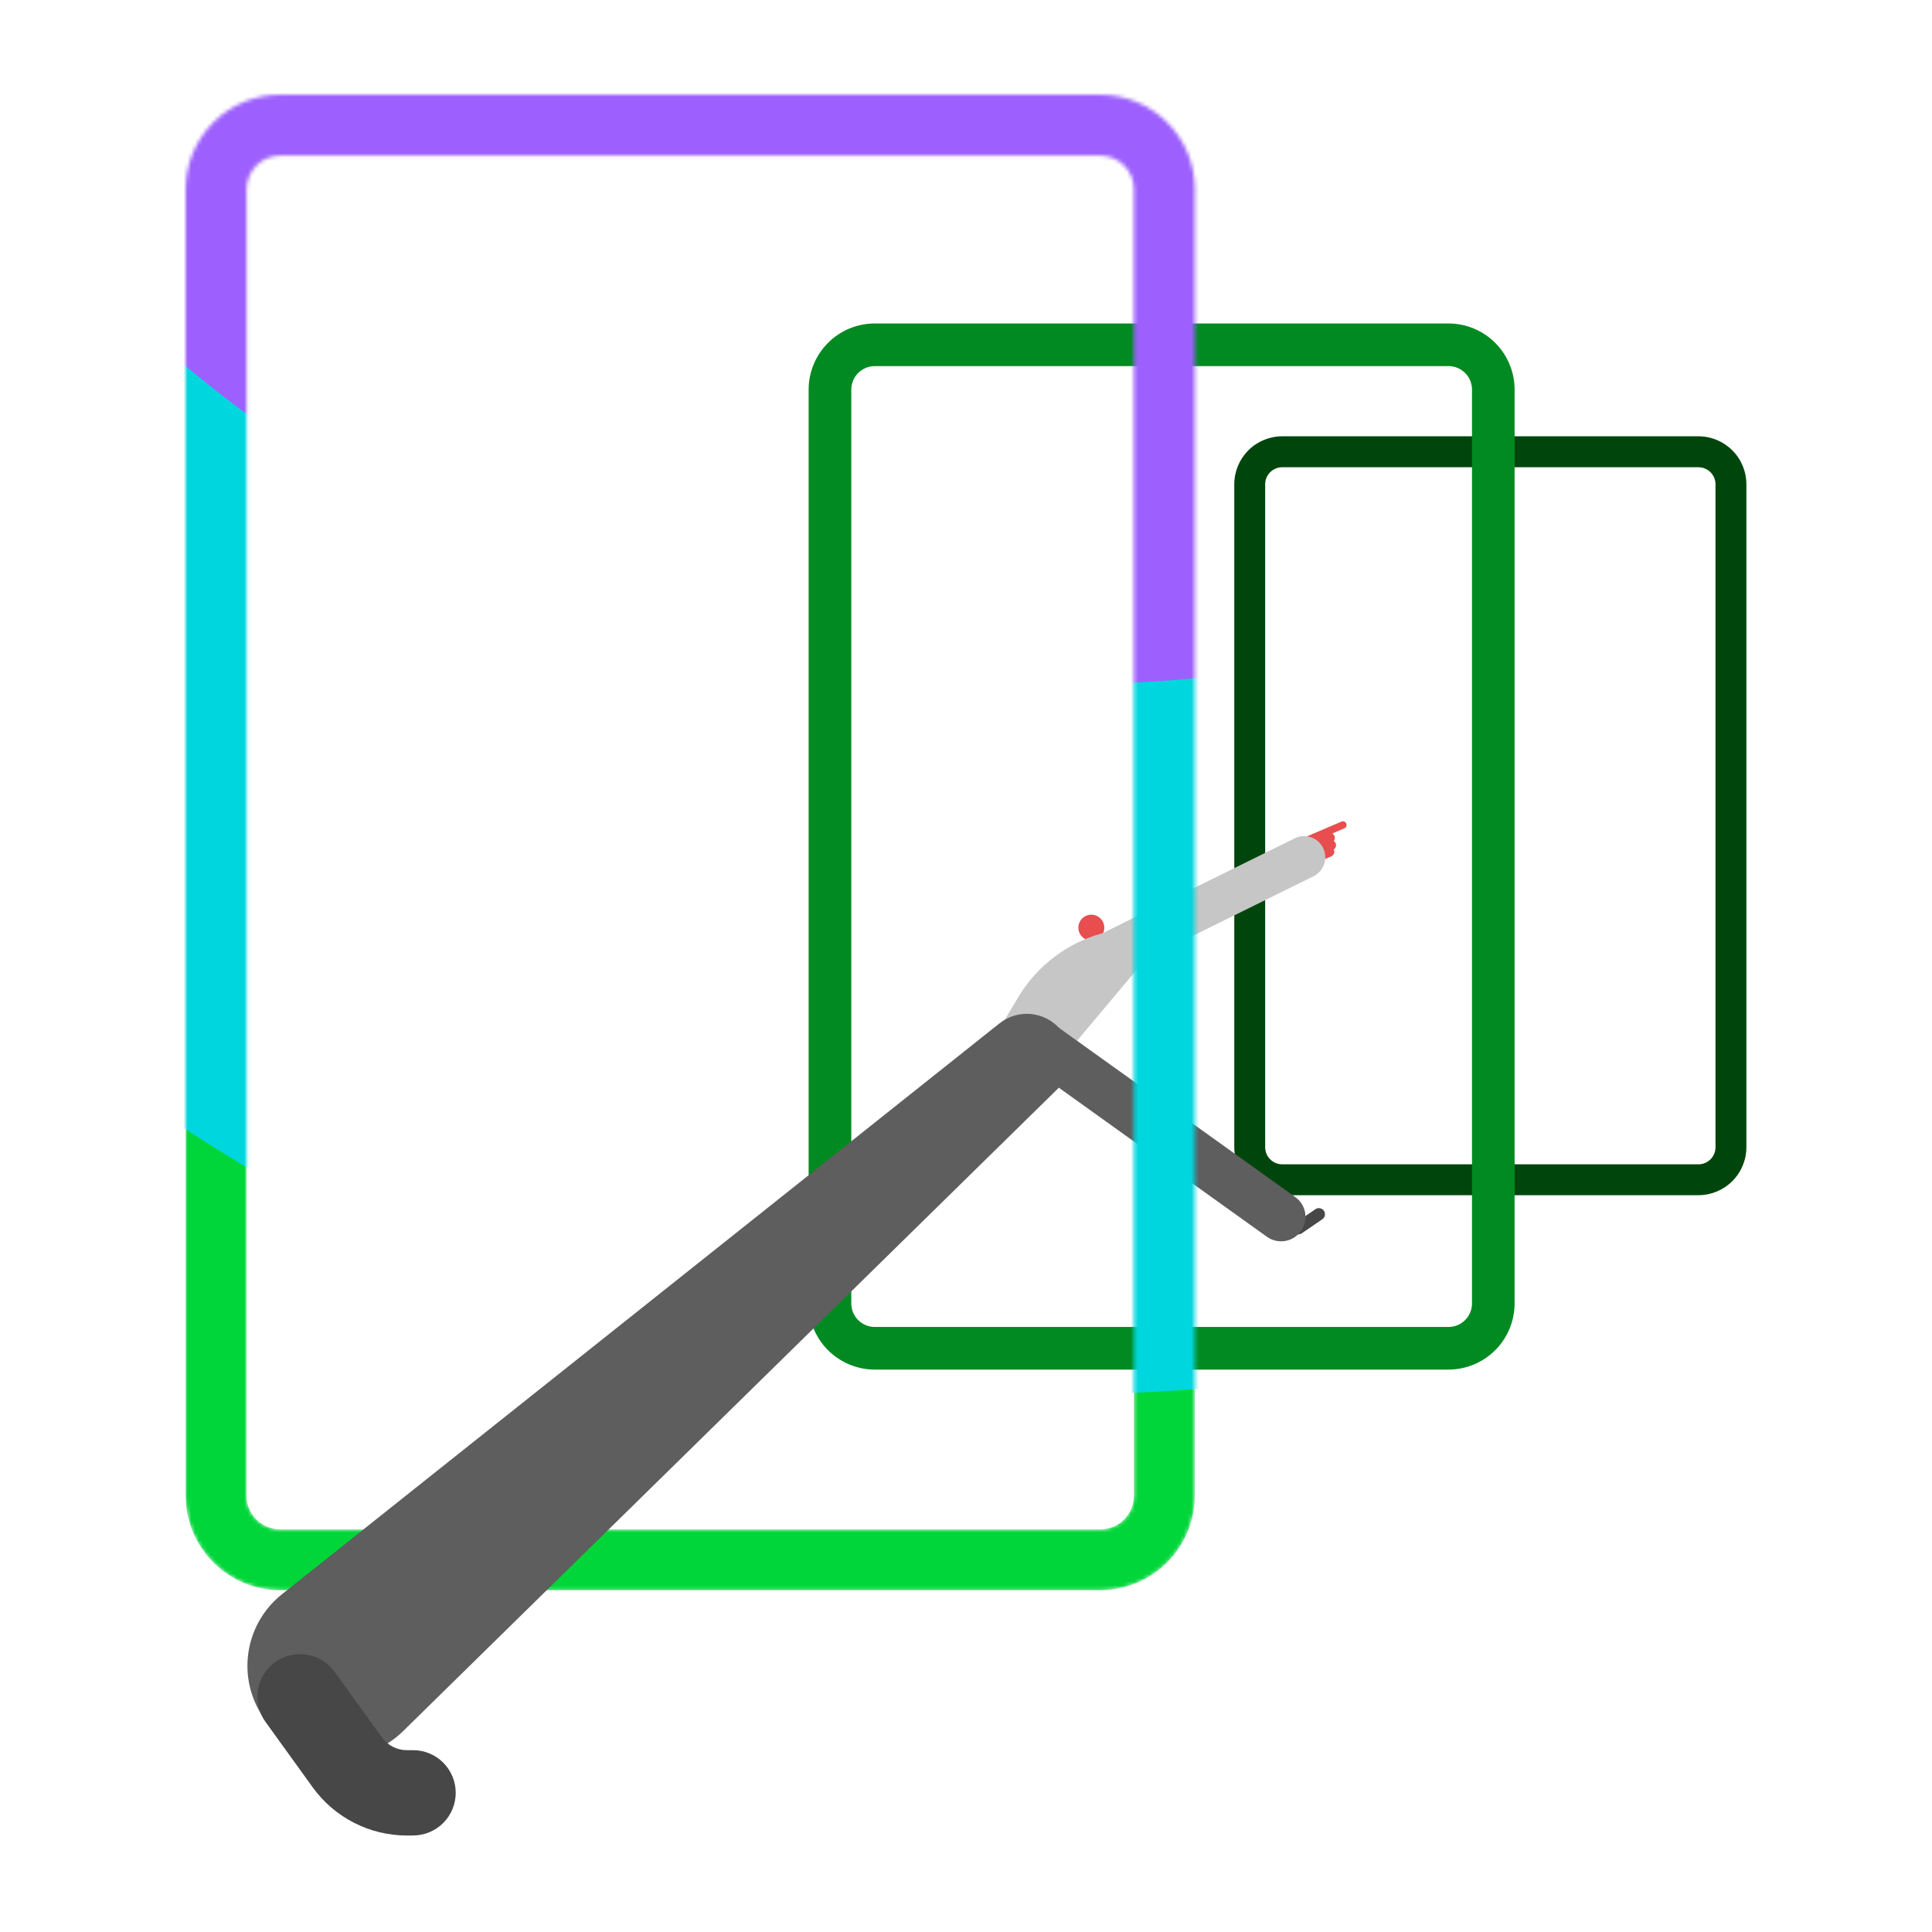
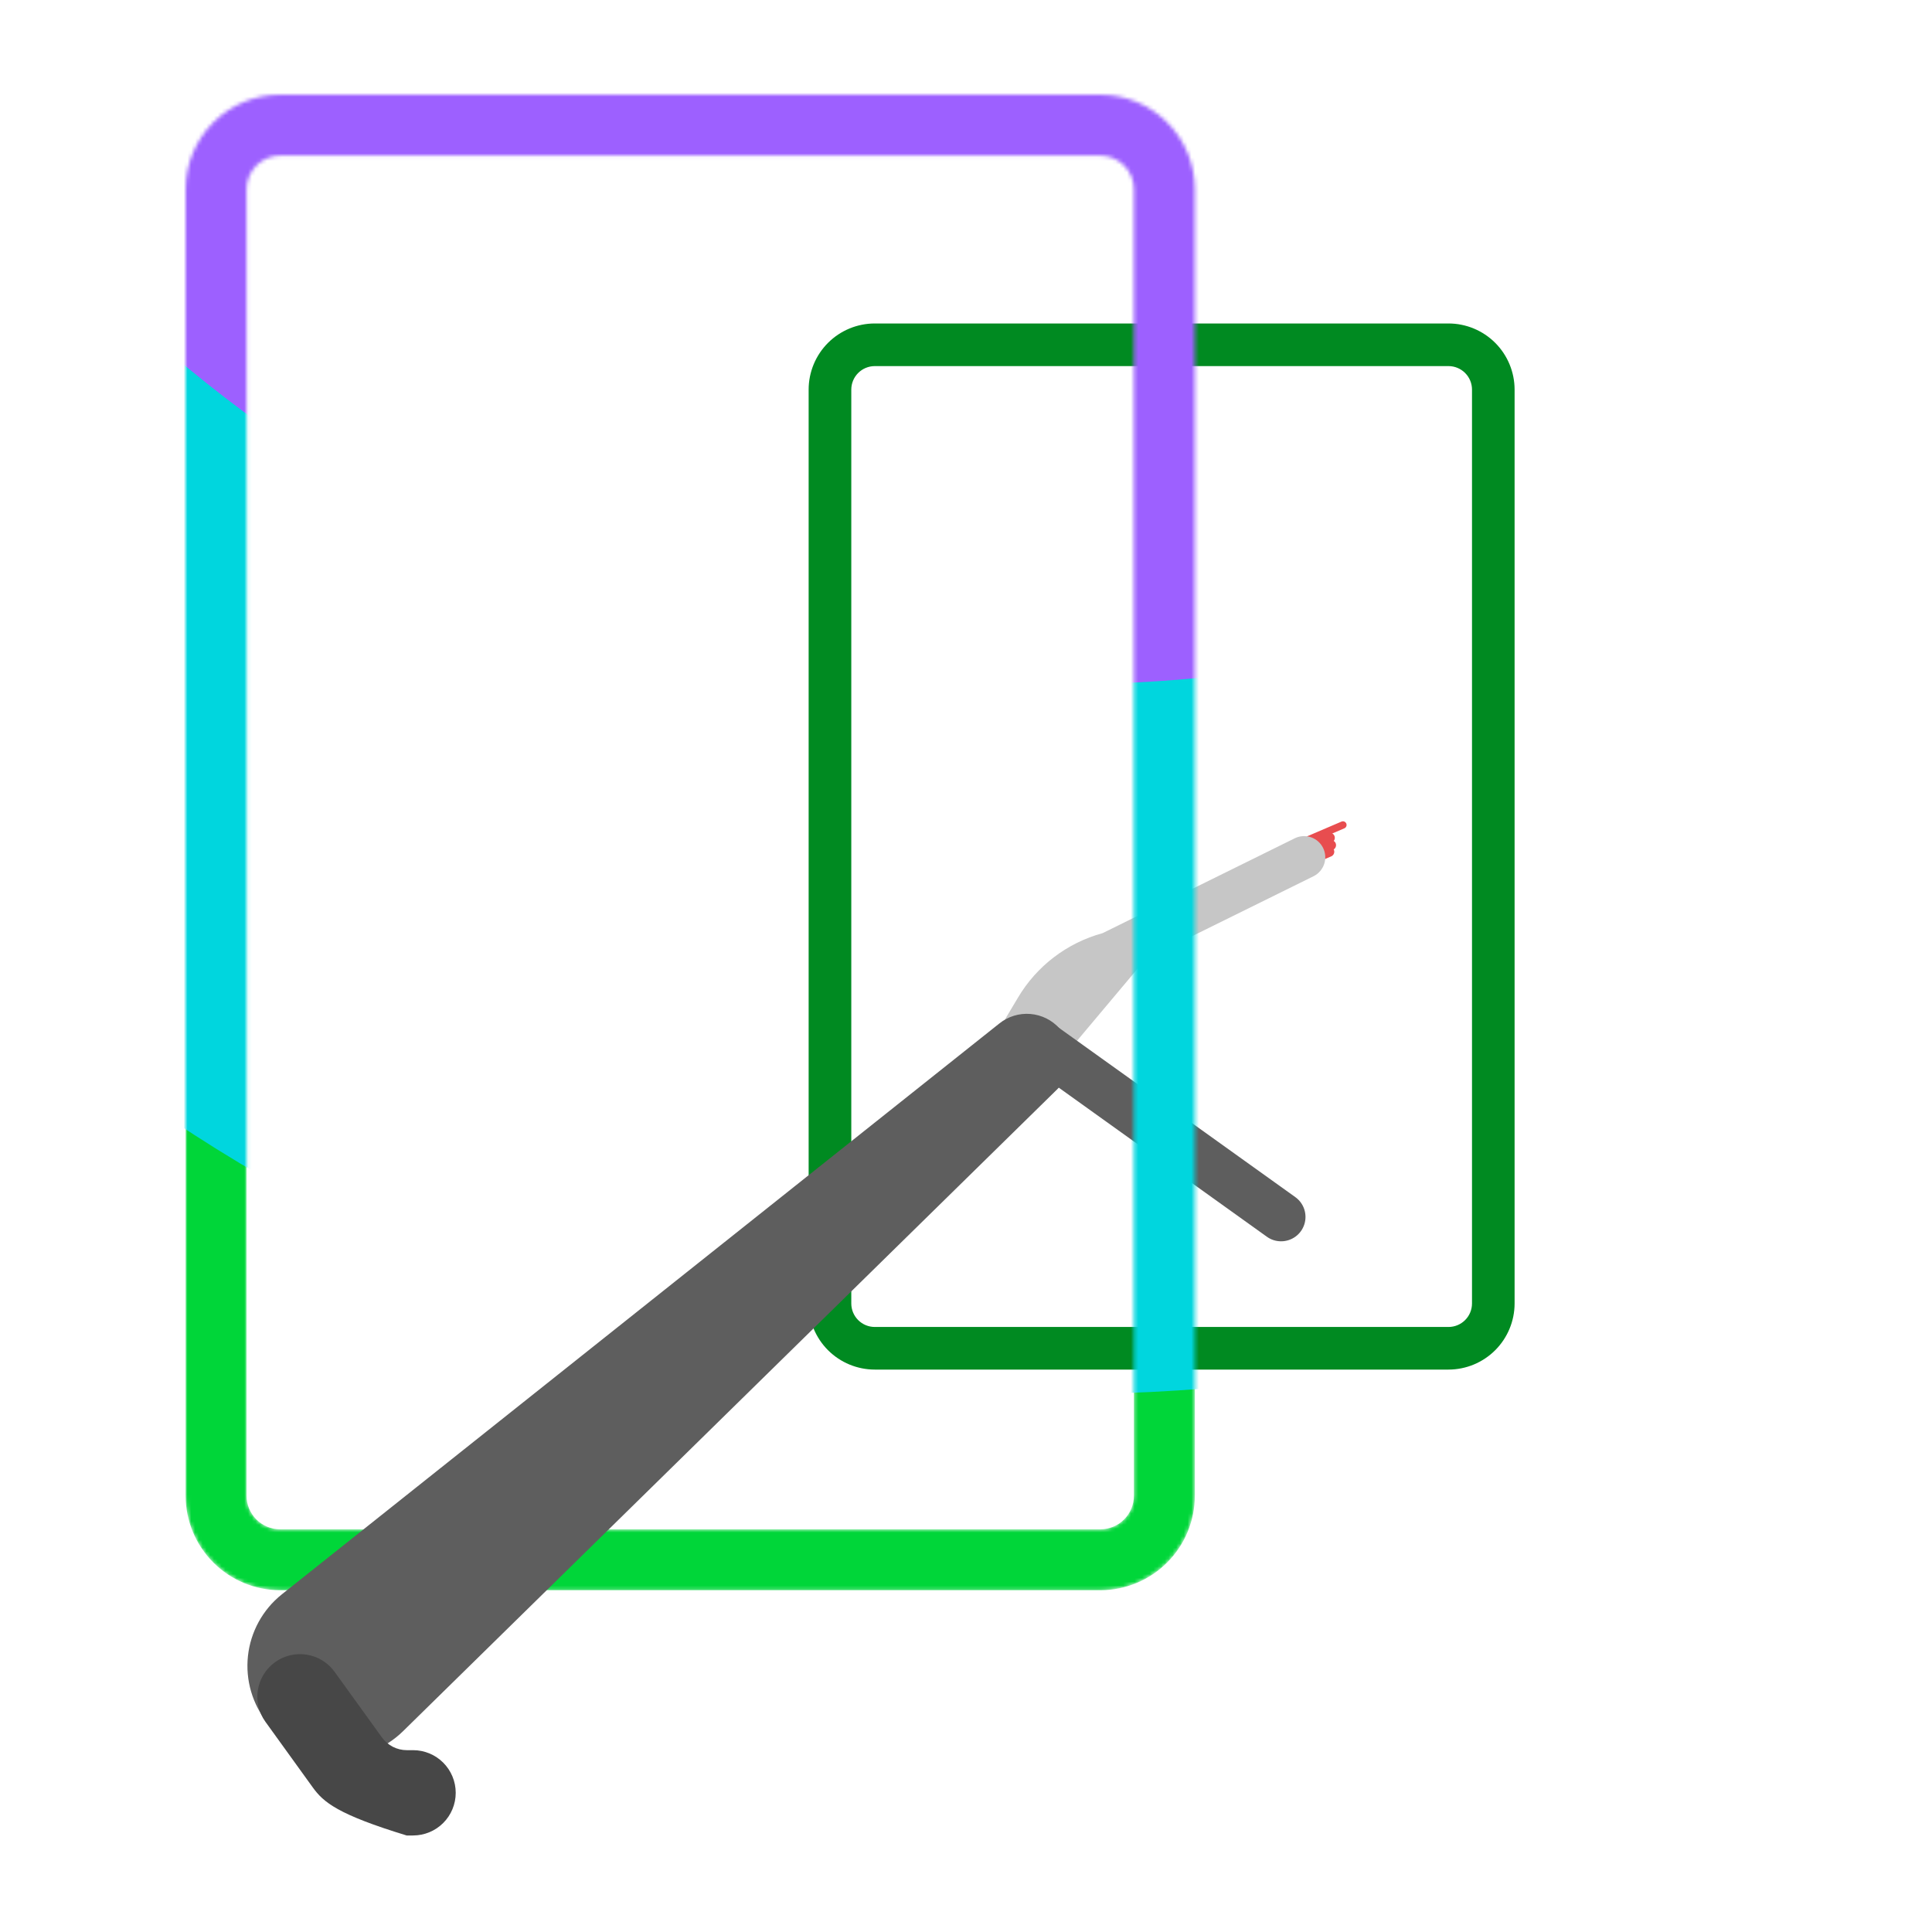
<svg xmlns="http://www.w3.org/2000/svg" width="510" height="510" viewBox="0 0 510 510" fill="none">
-   <path d="M448.348 315.501H338.476C335.12 315.497 331.904 314.163 329.531 311.79C327.158 309.418 325.824 306.201 325.82 302.846V127.844C325.819 124.485 327.151 121.263 329.524 118.886C331.898 116.51 335.117 115.173 338.476 115.169H448.348C451.703 115.174 454.921 116.508 457.293 118.881C459.666 121.255 461 124.472 461.003 127.828V302.829C461.003 306.187 459.67 309.408 457.298 311.784C454.925 314.16 451.706 315.497 448.348 315.501ZM338.476 123.343C337.282 123.343 336.136 123.818 335.292 124.663C334.447 125.507 333.972 126.653 333.972 127.847V302.849C333.972 304.043 334.447 305.189 335.292 306.033C336.136 306.878 337.282 307.352 338.476 307.352H448.348C449.542 307.352 450.688 306.878 451.532 306.033C452.377 305.189 452.851 304.043 452.851 302.849V127.847C452.851 126.653 452.377 125.507 451.532 124.663C450.688 123.818 449.542 123.343 448.348 123.343H338.476Z" fill="#00460C" />
  <path d="M382.367 361.536H230.909C226.284 361.532 221.849 359.692 218.578 356.421C215.307 353.151 213.467 348.717 213.461 344.091V102.837C213.466 98.211 215.306 93.776 218.577 90.504C221.848 87.233 226.283 85.393 230.909 85.388H382.367C386.993 85.393 391.428 87.233 394.7 90.504C397.97 93.776 399.811 98.211 399.815 102.837V344.091C399.81 348.717 397.969 353.151 394.698 356.421C391.427 359.692 386.992 361.532 382.367 361.536ZM230.909 96.641C229.268 96.644 227.695 97.299 226.534 98.46C225.374 99.621 224.722 101.195 224.72 102.837V344.091C224.722 345.733 225.375 347.309 226.537 348.471C227.698 349.632 229.273 350.286 230.916 350.287H382.373C384.016 350.286 385.591 349.632 386.753 348.471C387.916 347.309 388.57 345.734 388.572 344.091V102.837C388.57 101.194 387.916 99.618 386.753 98.457C385.591 97.295 384.016 96.642 382.373 96.641H230.909Z" fill="#008A21" />
-   <path d="M288.087 248.301C289.977 248.301 291.51 246.768 291.51 244.878C291.51 242.988 289.977 241.455 288.087 241.455C286.197 241.455 284.664 242.988 284.664 244.878C284.664 246.768 286.197 248.301 288.087 248.301Z" fill="#E84D4F" />
  <path d="M345.568 222.555C345.345 222.556 345.129 222.478 344.957 222.338C344.785 222.198 344.666 222.002 344.621 221.784C344.576 221.566 344.609 221.339 344.712 221.141C344.815 220.945 344.984 220.789 345.189 220.702L354.119 216.881C354.354 216.78 354.62 216.777 354.858 216.872C355.096 216.967 355.285 217.153 355.386 217.389C355.486 217.624 355.49 217.89 355.395 218.128C355.299 218.365 355.113 218.555 354.878 218.656L345.947 222.478C345.828 222.529 345.698 222.556 345.568 222.555Z" fill="#E84D4F" />
  <path d="M346.567 224.432C346.256 224.434 345.955 224.328 345.714 224.132C345.473 223.937 345.307 223.664 345.246 223.361C345.184 223.056 345.229 222.74 345.374 222.466C345.52 222.193 345.756 221.977 346.042 221.858L350.508 219.928C350.833 219.792 351.199 219.791 351.526 219.924C351.852 220.057 352.113 220.314 352.252 220.637C352.39 220.962 352.395 221.327 352.266 221.655C352.136 221.984 351.883 222.246 351.559 222.388L347.094 224.3C346.929 224.379 346.75 224.424 346.567 224.432Z" fill="#E84D4F" />
  <path d="M346.878 226.355C346.569 226.354 346.27 226.247 346.032 226.052C345.793 225.857 345.629 225.585 345.566 225.283C345.505 224.981 345.549 224.666 345.691 224.392C345.835 224.119 346.067 223.903 346.35 223.781L350.815 221.87C351.142 221.73 351.51 221.725 351.84 221.857C352.169 221.989 352.434 222.247 352.573 222.573C352.714 222.9 352.717 223.268 352.586 223.598C352.455 223.928 352.197 224.191 351.87 224.332L347.405 226.242C347.239 226.315 347.06 226.353 346.878 226.355Z" fill="#E84D4F" />
  <path d="M346.414 228.086C346.104 228.09 345.801 227.985 345.56 227.79C345.319 227.595 345.152 227.322 345.09 227.017C345.027 226.713 345.073 226.396 345.219 226.122C345.363 225.847 345.6 225.632 345.886 225.513L350.351 223.602C350.513 223.533 350.687 223.496 350.862 223.494C351.038 223.492 351.213 223.524 351.376 223.59C351.539 223.655 351.688 223.752 351.814 223.874C351.94 223.997 352.041 224.143 352.11 224.305C352.179 224.467 352.216 224.64 352.218 224.816C352.22 224.992 352.188 225.167 352.122 225.329C352.057 225.493 351.96 225.642 351.838 225.767C351.714 225.894 351.569 225.994 351.407 226.063L346.942 227.974C346.775 228.046 346.596 228.084 346.414 228.086Z" fill="#E84D4F" />
-   <path d="M342.734 325.841C342.391 325.841 342.055 325.731 341.779 325.526C341.502 325.323 341.298 325.035 341.197 324.707C341.095 324.378 341.101 324.026 341.215 323.701C341.329 323.377 341.543 323.097 341.827 322.903L347.247 319.195C347.6 318.954 348.033 318.863 348.452 318.942C348.872 319.021 349.243 319.263 349.483 319.616C349.724 319.968 349.815 320.401 349.735 320.821C349.657 321.24 349.414 321.611 349.062 321.852L343.641 325.557C343.374 325.741 343.058 325.839 342.734 325.841Z" fill="#474747" />
  <path d="M273.721 281.461C272.34 281.46 270.971 281.191 269.693 280.669C268.567 280.211 267.554 279.514 266.723 278.629C265.891 277.743 265.261 276.687 264.875 275.535C264.489 274.383 264.356 273.16 264.486 271.952C264.616 270.744 265.005 269.578 265.627 268.534L268.722 263.345C273.678 254.988 281.69 248.886 291.064 246.328L341.891 221.236C343.215 220.619 344.727 220.545 346.104 221.029C347.482 221.513 348.614 222.517 349.261 223.826C349.908 225.136 350.016 226.645 349.564 228.033C349.111 229.422 348.133 230.578 346.839 231.254L302.239 253.27C302.079 253.541 301.898 253.798 301.695 254.039L281.866 277.651C280.87 278.844 279.624 279.803 278.217 280.461C276.809 281.119 275.275 281.46 273.721 281.461Z" fill="#C6C6C6" />
  <path d="M338.164 327.673C336.823 327.675 335.515 327.254 334.426 326.47L271.358 281.288C270.652 280.804 270.05 280.184 269.586 279.464C269.123 278.744 268.808 277.939 268.66 277.096C268.511 276.253 268.533 275.389 268.723 274.554C268.913 273.719 269.268 272.931 269.766 272.235C270.265 271.539 270.897 270.95 271.626 270.501C272.356 270.053 273.167 269.755 274.013 269.624C274.859 269.493 275.723 269.532 276.553 269.739C277.384 269.946 278.165 270.317 278.85 270.829L341.932 316.008C343.04 316.802 343.867 317.928 344.295 319.221C344.722 320.516 344.727 321.913 344.309 323.211C343.892 324.508 343.073 325.639 341.971 326.441C340.869 327.243 339.541 327.675 338.177 327.673H338.164Z" fill="#5E5E5E" />
  <mask id="mask0_8140_2593" style="mask-type:alpha" maskUnits="userSpaceOnUse" x="49" y="25" width="267" height="395">
    <path d="M290.468 419.783H73.944C67.331 419.776 60.991 417.145 56.315 412.469C51.638 407.792 49.008 401.452 49 394.839V49.944C49.008 43.331 51.638 36.991 56.315 32.314C60.991 27.638 67.331 25.008 73.944 25H290.468C297.081 25.007 303.422 27.637 308.098 32.313C312.775 36.99 315.405 43.331 315.412 49.944V394.839C315.405 401.452 312.775 407.793 308.098 412.469C303.422 417.146 297.081 419.776 290.468 419.783ZM73.944 41.085C71.596 41.088 69.344 42.023 67.683 43.683C66.023 45.344 65.088 47.596 65.085 49.944V394.839C65.087 397.188 66.022 399.44 67.683 401.101C69.344 402.761 71.596 403.696 73.944 403.698H290.468C292.817 403.696 295.069 402.761 296.729 401.101C298.39 399.44 299.325 397.188 299.327 394.839V49.944C299.325 47.595 298.39 45.343 296.729 43.682C295.069 42.022 292.817 41.087 290.468 41.085H73.944Z" fill="url(#paint0_linear_8140_2593)" />
  </mask>
  <g mask="url(#mask0_8140_2593)">
    <path d="M290.468 419.783H73.944C67.331 419.776 60.991 417.145 56.315 412.469C51.638 407.792 49.008 401.452 49 394.839V49.944C49.008 43.331 51.638 36.991 56.315 32.314C60.991 27.638 67.331 25.008 73.944 25H290.468C297.081 25.007 303.422 27.637 308.098 32.313C312.775 36.99 315.405 43.331 315.412 49.944V394.839C315.405 401.452 312.775 407.793 308.098 412.469C303.422 417.146 297.081 419.776 290.468 419.783ZM73.944 41.085C71.596 41.088 69.344 42.023 67.683 43.683C66.023 45.344 65.088 47.596 65.085 49.944V394.839C65.087 397.188 66.022 399.44 67.683 401.101C69.344 402.761 71.596 403.696 73.944 403.698H290.468C292.817 403.696 295.069 402.761 296.729 401.101C298.39 399.44 299.325 397.188 299.327 394.839V49.944C299.325 47.595 298.39 45.343 296.729 43.682C295.069 42.022 292.817 41.087 290.468 41.085H73.944Z" fill="#00D639" />
    <g filter="url(#filter0_f_8140_2593)">
      <circle cx="283.155" cy="-59.423" r="427.374" fill="#00D6DE" />
    </g>
    <g filter="url(#filter1_f_8140_2593)">
      <circle cx="281.696" cy="-183.829" r="364.438" fill="#9D60FF" />
    </g>
  </g>
  <path d="M74.433 420.84L263.754 270.21C266.073 268.329 269.029 267.416 272.005 267.662C274.981 267.909 277.748 269.295 279.726 271.533C281.704 273.77 282.741 276.685 282.621 279.669C282.502 282.653 281.234 285.475 279.082 287.546L106.397 456.989C104.132 459.211 101.451 460.966 98.509 462.153C95.566 463.339 92.419 463.935 89.246 463.904C86.073 463.874 82.938 463.221 80.018 461.978C77.098 460.736 74.452 458.932 72.23 456.668C70.007 454.403 68.253 451.723 67.066 448.78C65.879 445.838 65.284 442.69 65.314 439.517C65.344 436.344 65.998 433.208 67.24 430.289C68.482 427.369 70.287 424.723 72.551 422.5C73.149 421.914 73.777 421.36 74.433 420.84Z" fill="#5E5E5E" />
-   <path d="M109.039 484.532H107.376C102.532 484.525 97.759 483.371 93.446 481.164C89.134 478.959 85.406 475.762 82.566 471.837L70.063 454.505C68.313 452.083 67.598 449.066 68.073 446.118C68.548 443.168 70.176 440.529 72.597 438.78C75.019 437.031 78.036 436.316 80.984 436.791C83.933 437.266 86.573 438.894 88.322 441.315L100.83 458.648C101.578 459.684 102.562 460.528 103.699 461.111C104.837 461.693 106.097 461.998 107.376 462H109.039C112.025 462 114.889 463.187 117 465.298C119.112 467.409 120.298 470.273 120.298 473.259C120.298 476.245 119.112 479.11 117 481.221C114.889 483.333 112.025 484.518 109.039 484.518V484.532Z" fill="#474747" />
+   <path d="M109.039 484.532H107.376C89.134 478.959 85.406 475.762 82.566 471.837L70.063 454.505C68.313 452.083 67.598 449.066 68.073 446.118C68.548 443.168 70.176 440.529 72.597 438.78C75.019 437.031 78.036 436.316 80.984 436.791C83.933 437.266 86.573 438.894 88.322 441.315L100.83 458.648C101.578 459.684 102.562 460.528 103.699 461.111C104.837 461.693 106.097 461.998 107.376 462H109.039C112.025 462 114.889 463.187 117 465.298C119.112 467.409 120.298 470.273 120.298 473.259C120.298 476.245 119.112 479.11 117 481.221C114.889 483.333 112.025 484.518 109.039 484.518V484.532Z" fill="#474747" />
  <defs>
    <filter id="filter0_f_8140_2593" x="-258.504" y="-601.083" width="1083.32" height="1083.32" filterUnits="userSpaceOnUse" color-interpolation-filters="sRGB">
      <feFlood flood-opacity="0" result="BackgroundImageFix" />
      <feBlend mode="normal" in="SourceGraphic" in2="BackgroundImageFix" result="shape" />
      <feGaussianBlur stdDeviation="57.143" result="effect1_foregroundBlur_8140_2593" />
    </filter>
    <filter id="filter1_f_8140_2593" x="-197.028" y="-662.553" width="957.446" height="957.448" filterUnits="userSpaceOnUse" color-interpolation-filters="sRGB">
      <feFlood flood-opacity="0" result="BackgroundImageFix" />
      <feBlend mode="normal" in="SourceGraphic" in2="BackgroundImageFix" result="shape" />
      <feGaussianBlur stdDeviation="57.143" result="effect1_foregroundBlur_8140_2593" />
    </filter>
    <linearGradient id="paint0_linear_8140_2593" x1="5.07" y1="319.967" x2="356.617" y2="118.986" gradientUnits="userSpaceOnUse">
      <stop stop-color="#00D639" />
      <stop offset="0.45" stop-color="#00D6DE" />
      <stop offset="0.9" stop-color="#9D60FF" />
    </linearGradient>
  </defs>
</svg>